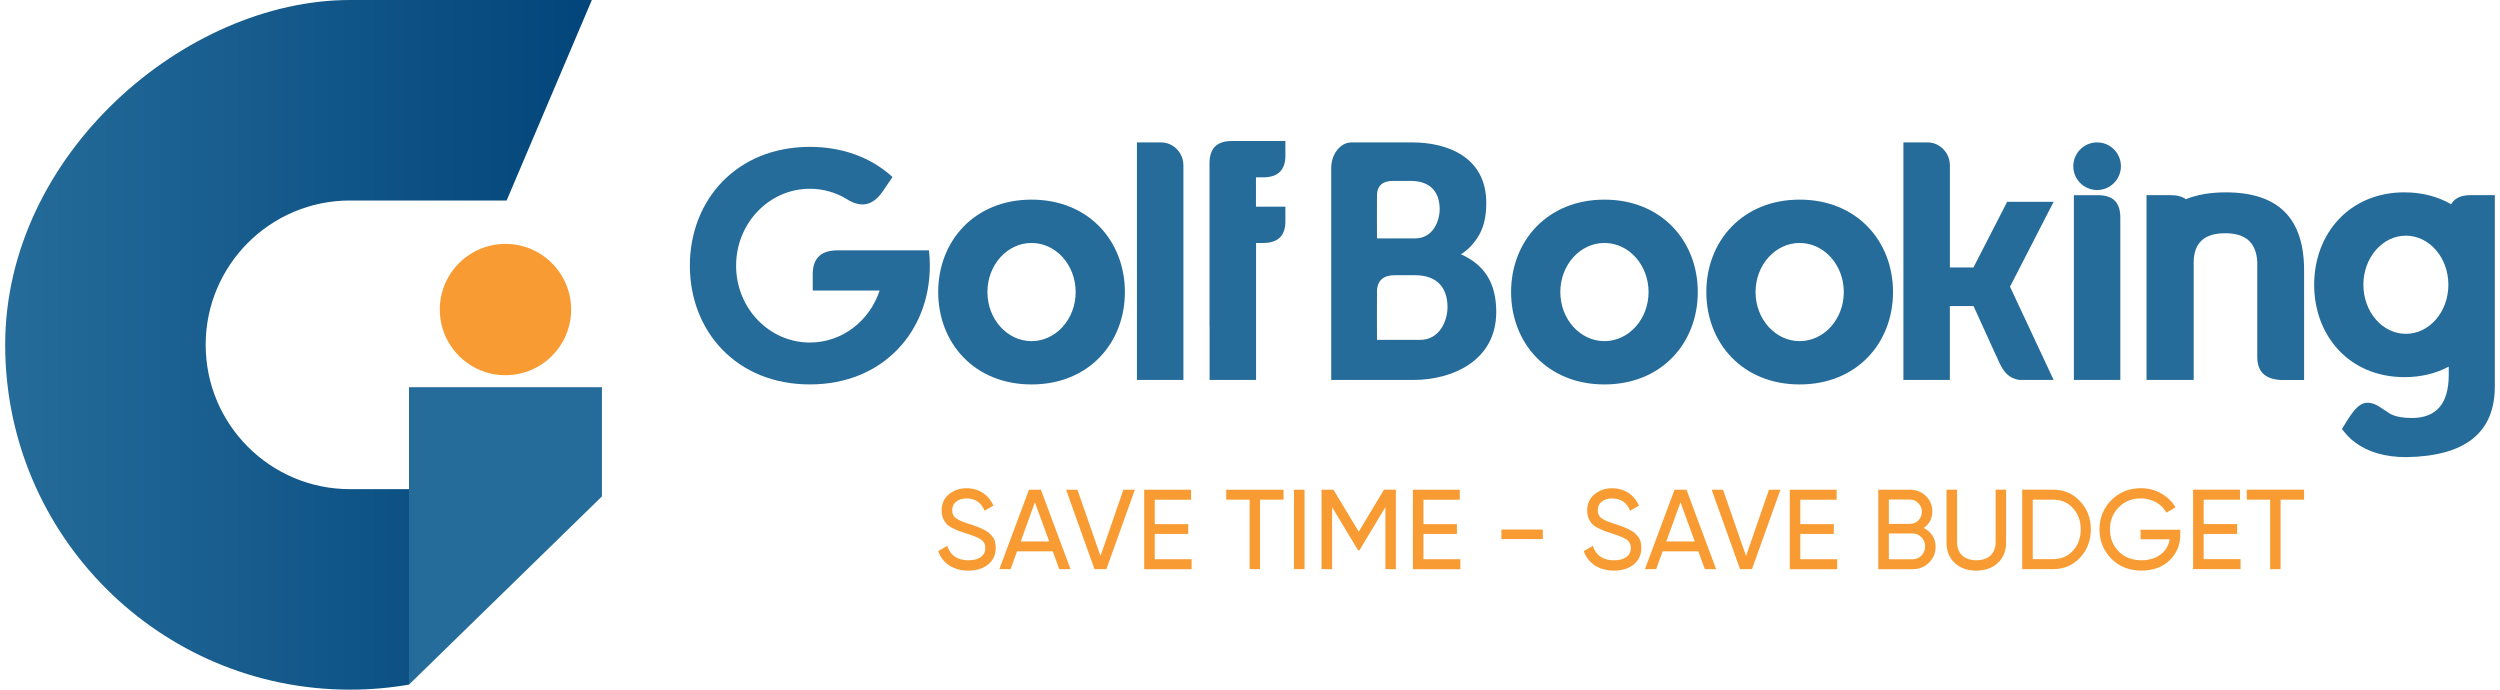
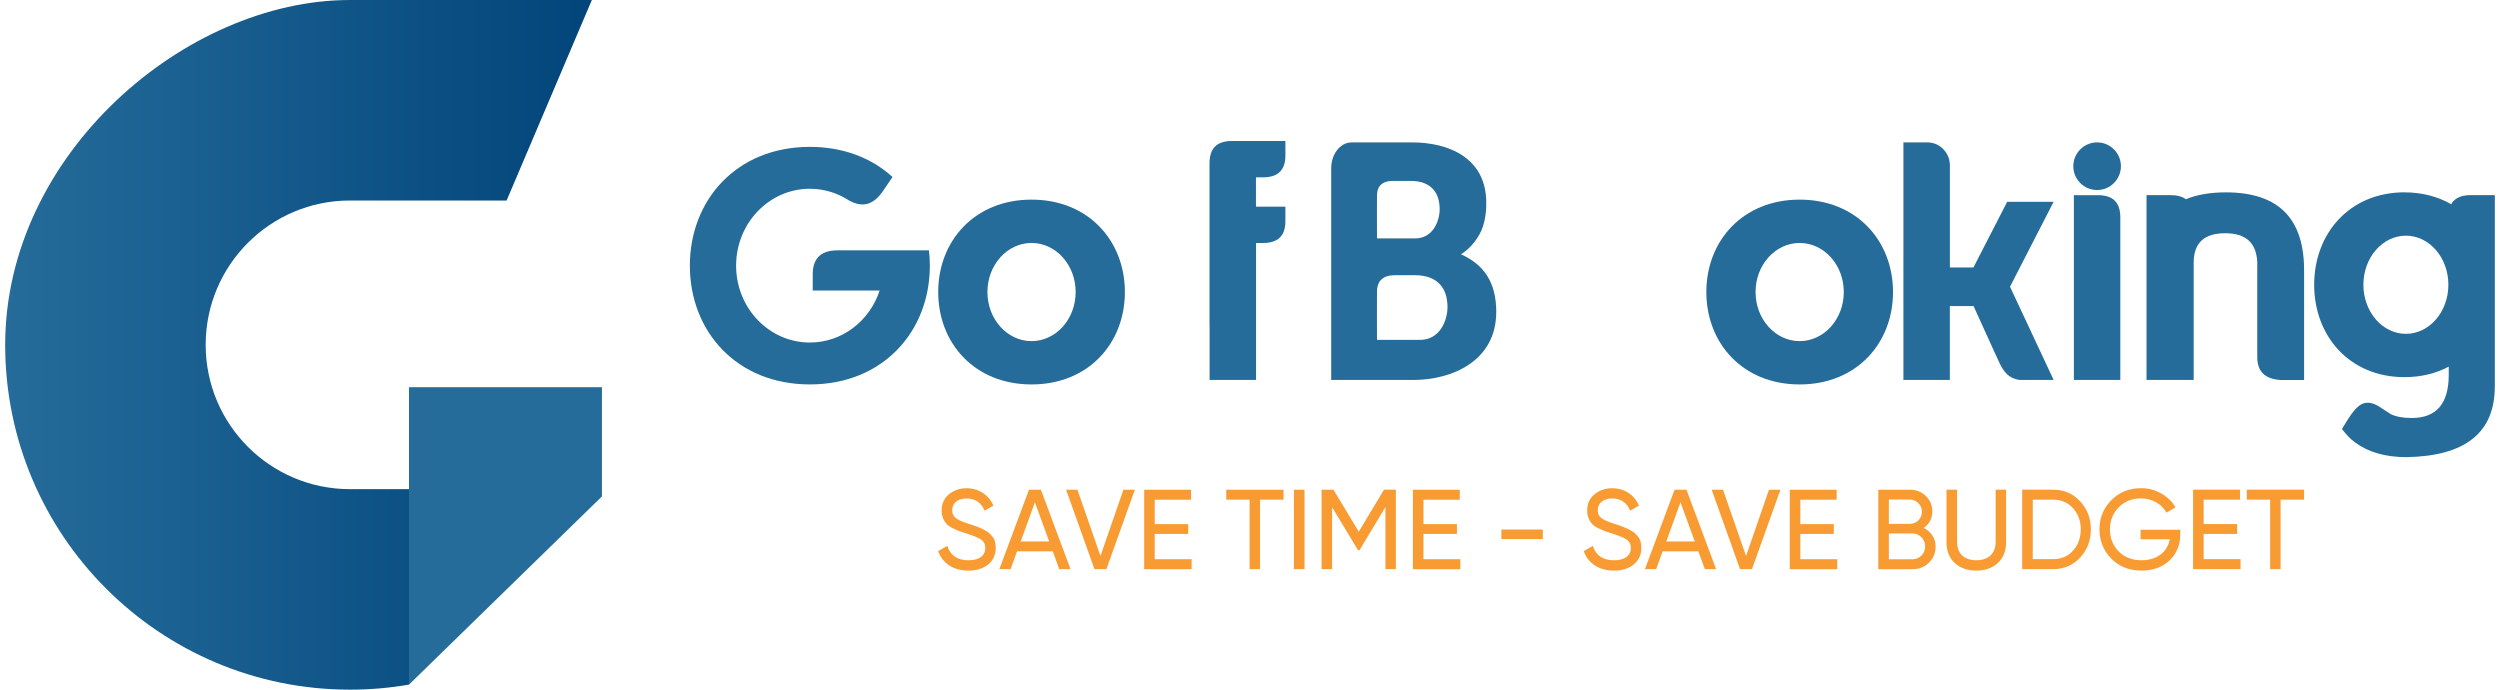
<svg xmlns="http://www.w3.org/2000/svg" width="174" height="48" viewBox="0 0 174 48" fill="none">
  <path d="M62.081 12.285L62.119 12.321L61.479 13.262C61.121 13.789 60.742 14.109 60.297 14.202C59.876 14.289 59.404 14.166 58.889 13.829C58.143 13.389 57.283 13.138 56.365 13.138C53.532 13.138 51.233 15.534 51.233 18.489C51.233 21.445 53.532 23.84 56.365 23.84C58.618 23.84 60.532 22.328 61.222 20.223H60.146H57.088H56.566V19.174C56.553 18.595 56.688 18.159 56.974 17.863C57.257 17.572 57.696 17.424 58.288 17.424H59.718H60.146H61.395H64.656C64.695 17.772 64.717 18.127 64.717 18.489C64.717 23.055 61.472 26.756 56.365 26.756C51.259 26.756 48.014 23.054 48.014 18.489C48.014 13.924 51.265 10.222 56.365 10.222C58.705 10.222 60.655 11.001 62.081 12.285Z" fill="#256C9A" />
-   <path d="M80.808 9.911H79.131V26.445H82.365V11.491C82.361 11.204 82.288 10.94 82.15 10.7C82.013 10.465 81.827 10.275 81.592 10.129C81.357 9.987 81.097 9.914 80.809 9.91L80.808 9.911Z" fill="#256C9A" />
  <path fill-rule="evenodd" clip-rule="evenodd" d="M71.795 13.894C75.763 13.894 78.292 16.773 78.292 20.326C78.292 23.878 75.768 26.757 71.795 26.757C67.822 26.757 65.299 23.878 65.299 20.326C65.299 16.773 67.828 13.894 71.795 13.894ZM71.795 16.91C73.492 16.91 74.866 18.439 74.866 20.326C74.866 22.212 73.492 23.742 71.795 23.742C70.099 23.742 68.725 22.212 68.725 20.326C68.725 18.439 70.099 16.91 71.795 16.91Z" fill="#256C9A" />
-   <path d="M89.464 15.138V14.385H89.463H87.415V13.315V12.343H87.907C88.442 12.343 88.839 12.21 89.094 11.946C89.354 11.679 89.476 11.285 89.463 10.763H89.464L89.463 9.814H86.419H86.229H85.737C85.215 9.814 84.826 9.943 84.567 10.198C84.311 10.458 84.182 10.847 84.182 11.37V22.675H84.188V26.444H87.422V16.913H87.907C88.442 16.913 88.839 16.779 89.094 16.515C89.354 16.248 89.476 15.855 89.463 15.332V15.173L89.464 15.138Z" fill="#256C9A" />
+   <path d="M89.464 15.138V14.385H89.463H87.415V13.315V12.343H87.907C88.442 12.343 88.839 12.21 89.094 11.946C89.354 11.679 89.476 11.285 89.463 10.763H89.464L89.463 9.814H86.419H86.229H85.737C85.215 9.814 84.826 9.943 84.567 10.198C84.311 10.458 84.182 10.847 84.182 11.37V22.675H84.188V26.444H87.422V16.913H87.907C88.442 16.913 88.839 16.779 89.094 16.515C89.354 16.248 89.476 15.855 89.463 15.332V15.173Z" fill="#256C9A" />
  <path d="M160.365 26.445V18.883C160.377 17.048 159.932 15.674 159.028 14.758C158.124 13.847 156.754 13.388 154.918 13.388C153.831 13.388 152.904 13.549 152.138 13.868C151.885 13.678 151.53 13.582 151.075 13.582H150.925H149.398V16.112V18.883V22.141V26.445H152.68V18.227C152.692 17.558 152.879 17.061 153.243 16.729C153.612 16.396 154.152 16.234 154.869 16.234C155.585 16.234 156.13 16.396 156.498 16.729C156.867 17.061 157.07 17.56 157.106 18.227V24.842C157.106 25.352 157.24 25.737 157.507 26.001C157.774 26.264 158.176 26.41 158.71 26.447H160.363L160.365 26.445Z" fill="#256C9A" />
  <path d="M144.342 13.582V26.445H147.575V15.139C147.575 14.617 147.446 14.228 147.191 13.968C146.931 13.713 146.542 13.584 146.02 13.584H144.342V13.582Z" fill="#256C9A" />
-   <path fill-rule="evenodd" clip-rule="evenodd" d="M111.669 13.894C115.636 13.894 118.166 16.773 118.166 20.326C118.166 23.878 115.642 26.757 111.669 26.757C107.696 26.757 105.172 23.878 105.172 20.326C105.172 16.773 107.702 13.894 111.669 13.894ZM111.669 16.91C113.365 16.91 114.74 18.439 114.74 20.326C114.74 22.212 113.365 23.742 111.669 23.742C109.973 23.742 108.598 22.212 108.598 20.326C108.598 18.439 109.973 16.91 111.669 16.91Z" fill="#256C9A" />
  <path fill-rule="evenodd" clip-rule="evenodd" d="M125.257 13.894C129.225 13.894 131.754 16.773 131.754 20.326C131.754 23.878 129.23 26.757 125.257 26.757C121.284 26.757 118.761 23.878 118.761 20.326C118.761 16.773 121.29 13.894 125.257 13.894ZM125.257 16.91C126.954 16.91 128.328 18.439 128.328 20.326C128.328 22.212 126.952 23.742 125.257 23.742C123.561 23.742 122.187 22.212 122.187 20.326C122.187 18.439 123.561 16.91 125.257 16.91Z" fill="#256C9A" />
  <path fill-rule="evenodd" clip-rule="evenodd" d="M145.959 9.911C146.874 9.911 147.616 10.653 147.616 11.568C147.616 12.484 146.874 13.226 145.959 13.226C145.043 13.226 144.302 12.484 144.302 11.568C144.302 10.654 145.043 9.911 145.959 9.911Z" fill="#256C9A" />
  <path d="M104.141 21.739C104.141 19.613 103.261 18.413 101.681 17.696C102.221 17.384 102.733 16.779 103.017 16.225C103.3 15.674 103.45 14.961 103.445 14.093C103.431 10.936 100.755 9.911 98.279 9.911H94.07C93.803 9.911 93.563 9.998 93.352 10.158C93.138 10.319 92.97 10.535 92.845 10.802C92.72 11.069 92.656 11.365 92.652 11.686V26.445H98.364C101.083 26.445 104.125 25.11 104.138 21.739H104.141ZM100.201 14.565C100.201 15.382 99.735 16.593 98.497 16.593H95.839C95.839 15.575 95.827 14.629 95.839 13.61C95.839 12.912 96.252 12.591 96.934 12.591H97.384H98.171C99.657 12.591 100.201 13.468 100.201 14.565ZM100.746 21.373C100.746 22.294 100.223 23.656 98.829 23.656H95.839C95.839 22.51 95.826 21.446 95.839 20.3C95.839 19.515 96.305 19.153 97.071 19.153H97.577H98.462C100.134 19.153 100.746 20.139 100.746 21.373Z" fill="#256C9A" />
  <path d="M134.154 9.911H132.477V26.445H135.71V21.304H137.36L138.375 23.537L138.831 24.538L139.179 25.291C139.422 25.815 139.728 26.156 140.093 26.312C140.392 26.439 140.523 26.438 140.64 26.444H142.933L141.682 23.772L141.005 22.324L139.896 19.956L142.933 14.044H139.7L137.352 18.615H135.712V11.491C135.708 11.204 135.636 10.94 135.498 10.7C135.36 10.465 135.174 10.275 134.939 10.129C134.704 9.987 134.444 9.914 134.157 9.91L134.154 9.911Z" fill="#256C9A" />
  <path fill-rule="evenodd" clip-rule="evenodd" d="M167.354 13.388C168.593 13.388 169.687 13.688 170.602 14.214C170.651 14.127 170.709 14.048 170.776 13.979C171.031 13.716 171.429 13.581 171.963 13.581H172.114H173.64V16.11V19.271V19.818V22.14V24.464V24.959V26.882C173.64 28.498 173.129 29.715 172.105 30.533C171.083 31.356 169.544 31.781 167.489 31.817C166.031 31.817 164.839 31.476 163.919 30.796C163.514 30.498 163.305 30.241 162.998 29.861C163.366 29.294 163.918 28.184 164.598 28.05C164.925 27.986 165.28 28.086 165.666 28.35L166.377 28.813C166.749 29.002 167.239 29.093 167.855 29.093C168.705 29.093 169.349 28.847 169.783 28.348C170.213 27.85 170.432 27.1 170.432 26.103C170.432 26.107 170.432 26.098 170.432 26.087C170.432 26.071 170.432 26.026 170.432 25.949C170.432 25.872 170.432 25.741 170.432 25.56V25.518C169.554 25.985 168.518 26.249 167.354 26.249C163.51 26.249 161.066 23.37 161.066 19.818C161.066 16.266 163.514 13.386 167.354 13.386V13.388ZM167.45 16.403C169.084 16.403 170.407 17.933 170.407 19.819C170.407 21.706 169.084 23.235 167.45 23.235C165.816 23.235 164.492 21.706 164.492 19.819C164.492 17.933 165.816 16.403 167.45 16.403Z" fill="#256C9A" />
  <path fill-rule="evenodd" clip-rule="evenodd" d="M67.392 39.716C67.961 39.716 68.418 39.573 68.774 39.289C69.129 38.997 69.304 38.61 69.304 38.128C69.304 37.781 69.224 37.497 69.028 37.298C68.893 37.14 68.823 37.053 68.601 36.935C68.388 36.816 68.324 36.777 68.048 36.674C67.913 36.619 67.819 36.587 67.757 36.564L67.433 36.461C67.007 36.326 66.706 36.192 66.532 36.066C66.358 35.94 66.271 35.758 66.271 35.513C66.271 35.007 66.674 34.692 67.273 34.692C67.874 34.692 68.292 34.976 68.529 35.545L69.145 35.19C68.822 34.462 68.15 33.981 67.273 33.981C66.792 33.981 66.381 34.123 66.041 34.407C65.702 34.685 65.537 35.063 65.537 35.545C65.537 35.949 65.702 36.272 65.883 36.469C65.97 36.565 66.105 36.66 66.287 36.754C66.468 36.841 66.626 36.912 66.745 36.959L67.275 37.133C67.741 37.282 68.08 37.417 68.278 37.55C68.475 37.685 68.578 37.883 68.578 38.143C68.578 38.656 68.167 38.996 67.409 38.996C66.642 38.996 66.145 38.663 65.931 37.993L65.299 38.356C65.59 39.2 66.356 39.714 67.391 39.714L67.392 39.716ZM74.509 39.613L72.447 34.084H71.617L69.555 39.613H70.337L70.787 38.373H73.274L73.724 39.613H74.506H74.509ZM72.029 34.96L73.024 37.685H71.042L72.029 34.96ZM77.005 39.613L78.987 34.084H78.189L76.593 38.697L74.989 34.084H74.2L76.175 39.613H77.005ZM80.37 37.164H82.7V36.478H80.37V34.78H82.898V34.085H79.636V39.614H82.937V38.919H80.37V37.166V37.164ZM85.346 34.084V34.779H86.972V39.613H87.699V34.779H89.335V34.084H85.346ZM90.06 39.613H90.795V34.084H90.06V39.613ZM96.323 34.084L94.57 37.006L92.809 34.084H91.98V39.613H92.715V35.3L94.523 38.301H94.617L96.425 35.291V39.611H97.152V34.082H96.323V34.084ZM99.072 37.164H101.402V36.478H99.072V34.78H101.6V34.085H98.338V39.614H101.639V38.919H99.072V37.166V37.164ZM112.325 39.716C112.894 39.716 113.351 39.573 113.706 39.289C114.062 38.997 114.236 38.61 114.236 38.128C114.236 37.781 114.156 37.497 113.96 37.298C113.825 37.14 113.756 37.053 113.534 36.935C113.32 36.816 113.256 36.777 112.981 36.674C112.846 36.619 112.751 36.587 112.689 36.564L112.365 36.461C111.939 36.326 111.638 36.192 111.464 36.066C111.29 35.94 111.203 35.758 111.203 35.513C111.203 35.007 111.607 34.692 112.206 34.692C112.807 34.692 113.225 34.976 113.461 35.545L114.076 35.19C113.753 34.462 113.081 33.981 112.204 33.981C111.723 33.981 111.312 34.123 110.972 34.407C110.633 34.685 110.467 35.063 110.467 35.545C110.467 35.949 110.633 36.272 110.814 36.469C110.901 36.565 111.036 36.66 111.218 36.754C111.399 36.841 111.557 36.912 111.676 36.959L112.206 37.133C112.672 37.282 113.011 37.417 113.209 37.55C113.406 37.685 113.509 37.883 113.509 38.143C113.509 38.656 113.098 38.996 112.339 38.996C111.573 38.996 111.075 38.663 110.862 37.993L110.231 38.356C110.523 39.2 111.289 39.714 112.323 39.714L112.325 39.716ZM119.441 39.613L117.379 34.084H116.549L114.487 39.613H115.269L115.719 38.373H118.206L118.656 39.613H119.438H119.441ZM116.961 34.96L117.957 37.685H115.974L116.961 34.96ZM121.937 39.613L123.919 34.084H123.121L121.525 38.697L119.921 34.084H119.132L121.107 39.613H121.937ZM125.302 37.164H127.633V36.478H125.302V34.78H127.83V34.085H124.568V39.614H127.869V38.919H125.302V37.166V37.164ZM133.888 36.745C134.292 36.469 134.489 36.082 134.489 35.593C134.489 35.166 134.338 34.811 134.039 34.519C133.739 34.227 133.376 34.085 132.941 34.085H130.729V39.614H133.115C133.565 39.614 133.945 39.465 134.253 39.164C134.56 38.864 134.718 38.492 134.718 38.05C134.718 37.458 134.395 36.992 133.888 36.747V36.745ZM132.941 34.77C133.17 34.77 133.36 34.857 133.518 35.023C133.684 35.188 133.764 35.386 133.764 35.615C133.764 36.088 133.408 36.459 132.942 36.459H131.465V34.769H132.942L132.941 34.77ZM131.464 38.925V37.131H133.114C133.359 37.131 133.563 37.218 133.73 37.392C133.904 37.566 133.99 37.78 133.99 38.024C133.99 38.529 133.611 38.923 133.114 38.923H131.464V38.925ZM135.476 37.755C135.476 38.347 135.666 38.829 136.052 39.184C136.439 39.54 136.944 39.714 137.553 39.714C138.161 39.714 138.658 39.54 139.046 39.184C139.433 38.829 139.623 38.347 139.623 37.755V34.082H138.896V37.723C138.896 38.505 138.414 38.994 137.554 38.994C136.693 38.994 136.212 38.505 136.212 37.723V34.082H135.477V37.755H135.476ZM140.745 34.082V39.611H142.901C143.652 39.611 144.276 39.343 144.773 38.813C145.271 38.276 145.523 37.62 145.523 36.847C145.523 36.073 145.271 35.417 144.773 34.888C144.276 34.351 143.652 34.082 142.901 34.082H140.745ZM141.479 38.916V34.777H142.901C143.461 34.777 143.927 34.975 144.283 35.37C144.638 35.764 144.82 36.253 144.82 36.847C144.82 37.439 144.638 37.929 144.283 38.324C143.927 38.719 143.461 38.916 142.901 38.916H141.479ZM148.983 36.87V37.533H151.013C150.862 38.394 150.153 38.994 149.047 38.994C148.4 38.994 147.87 38.79 147.459 38.378C147.056 37.967 146.851 37.453 146.851 36.845C146.851 36.237 147.057 35.724 147.459 35.313C147.861 34.895 148.384 34.689 149.015 34.689C149.781 34.689 150.469 35.084 150.784 35.684L151.415 35.313C151.186 34.91 150.855 34.595 150.428 34.349C150.002 34.104 149.536 33.978 149.022 33.978C148.192 33.978 147.497 34.254 146.946 34.815C146.4 35.368 146.124 36.047 146.124 36.845C146.124 37.643 146.4 38.322 146.946 38.883C147.498 39.435 148.194 39.713 149.038 39.713C149.851 39.713 150.507 39.476 151.004 39.002C151.502 38.52 151.747 37.921 151.747 37.201V36.868H148.983V36.87ZM153.374 37.162H155.705V36.475H153.374V34.777H155.902V34.082H152.64V39.611H155.941V38.916H153.374V37.163V37.162ZM156.375 34.081V34.776H158.002V39.61H158.729V34.776H160.364V34.081H156.375ZM107.379 37.517V36.854H104.496V37.517H107.379Z" fill="#F89B32" />
  <path fill-rule="evenodd" clip-rule="evenodd" d="M33.438 13.955H24.36C18.812 13.955 14.315 18.452 14.315 24C14.315 29.548 18.812 34.045 24.36 34.045H28.466V47.649C27.131 47.88 25.76 48 24.36 48C11.105 48 0.36 37.255 0.36 24C0.36 10.745 12.899 0 24.36 0H41.193L35.261 13.955H33.438Z" fill="url(#paint0_linear_2226_7379)" />
  <path fill-rule="evenodd" clip-rule="evenodd" d="M28.466 26.95V47.649L41.895 34.55V26.95H28.466Z" fill="#256C9A" />
-   <path fill-rule="evenodd" clip-rule="evenodd" d="M35.181 16.975C37.704 16.975 39.75 19.021 39.75 21.545C39.75 24.068 37.704 26.114 35.181 26.114C32.657 26.114 30.611 24.068 30.611 21.545C30.611 19.021 32.657 16.975 35.181 16.975Z" fill="#F89B32" />
  <defs>
    <linearGradient id="paint0_linear_2226_7379" x1="0.36" y1="24" x2="41.193" y2="24" gradientUnits="userSpaceOnUse">
      <stop stop-color="#256C9A" />
      <stop offset="1" stop-color="#02457A" />
    </linearGradient>
  </defs>
</svg>